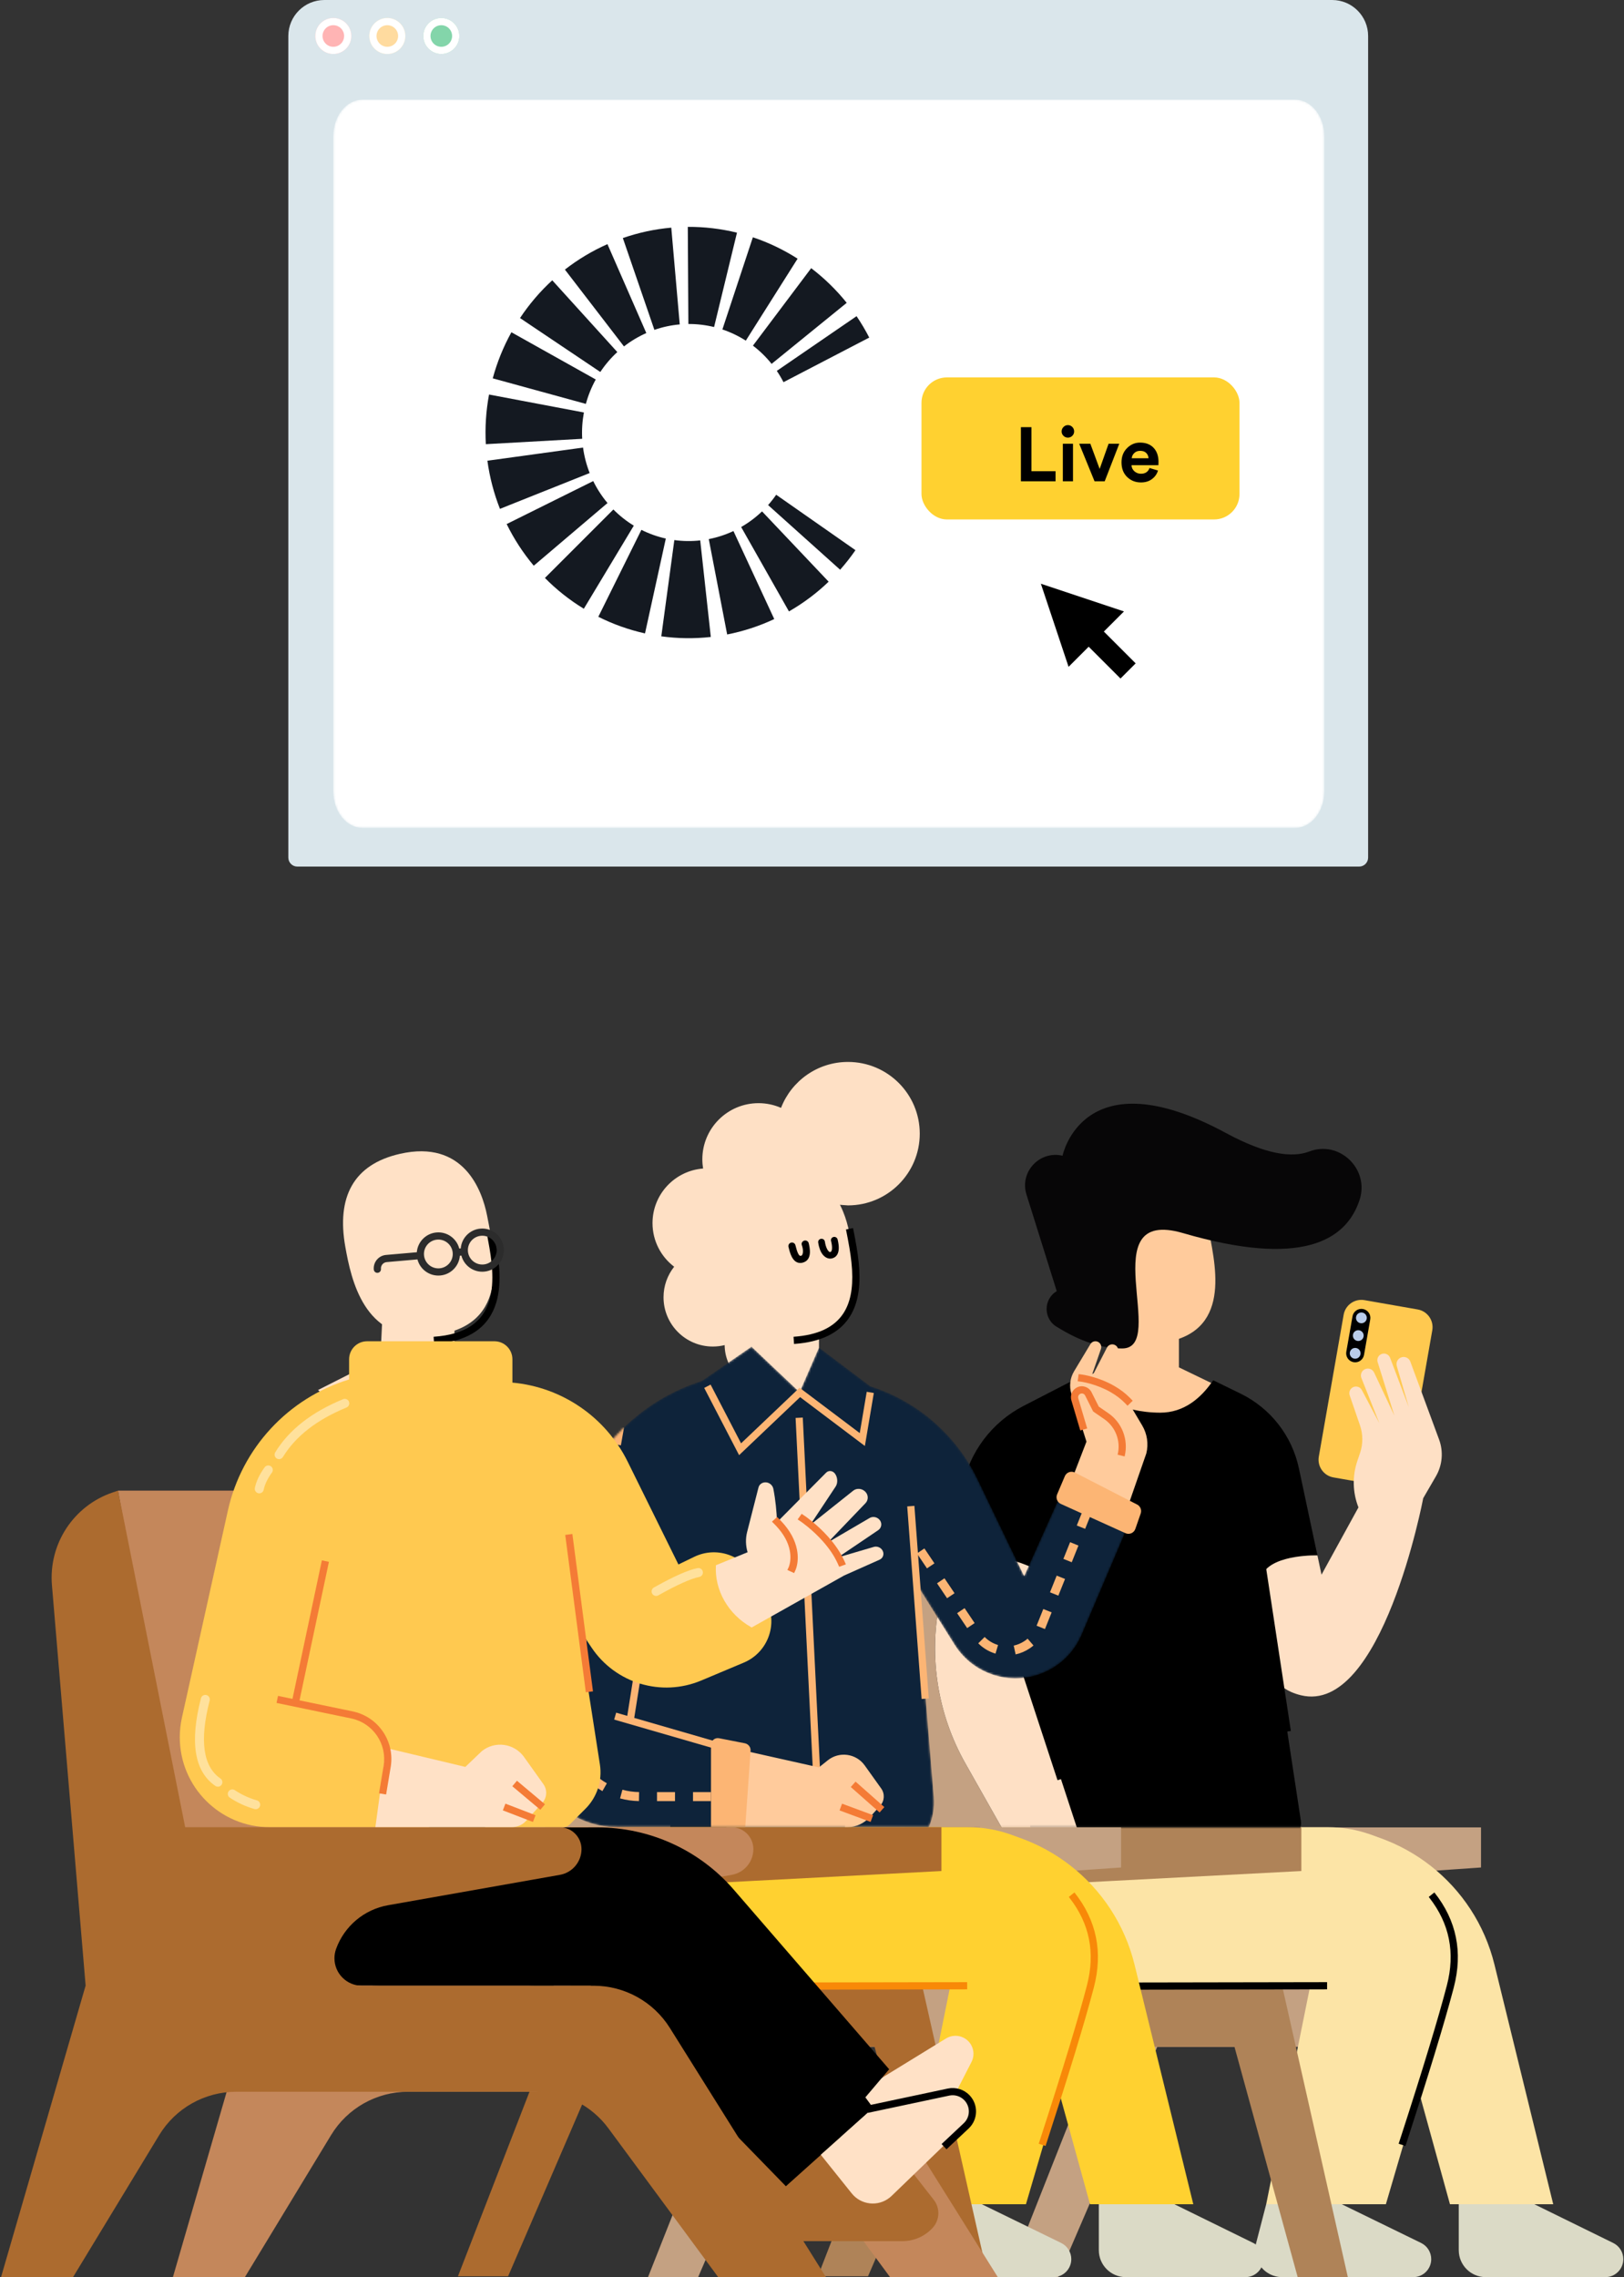
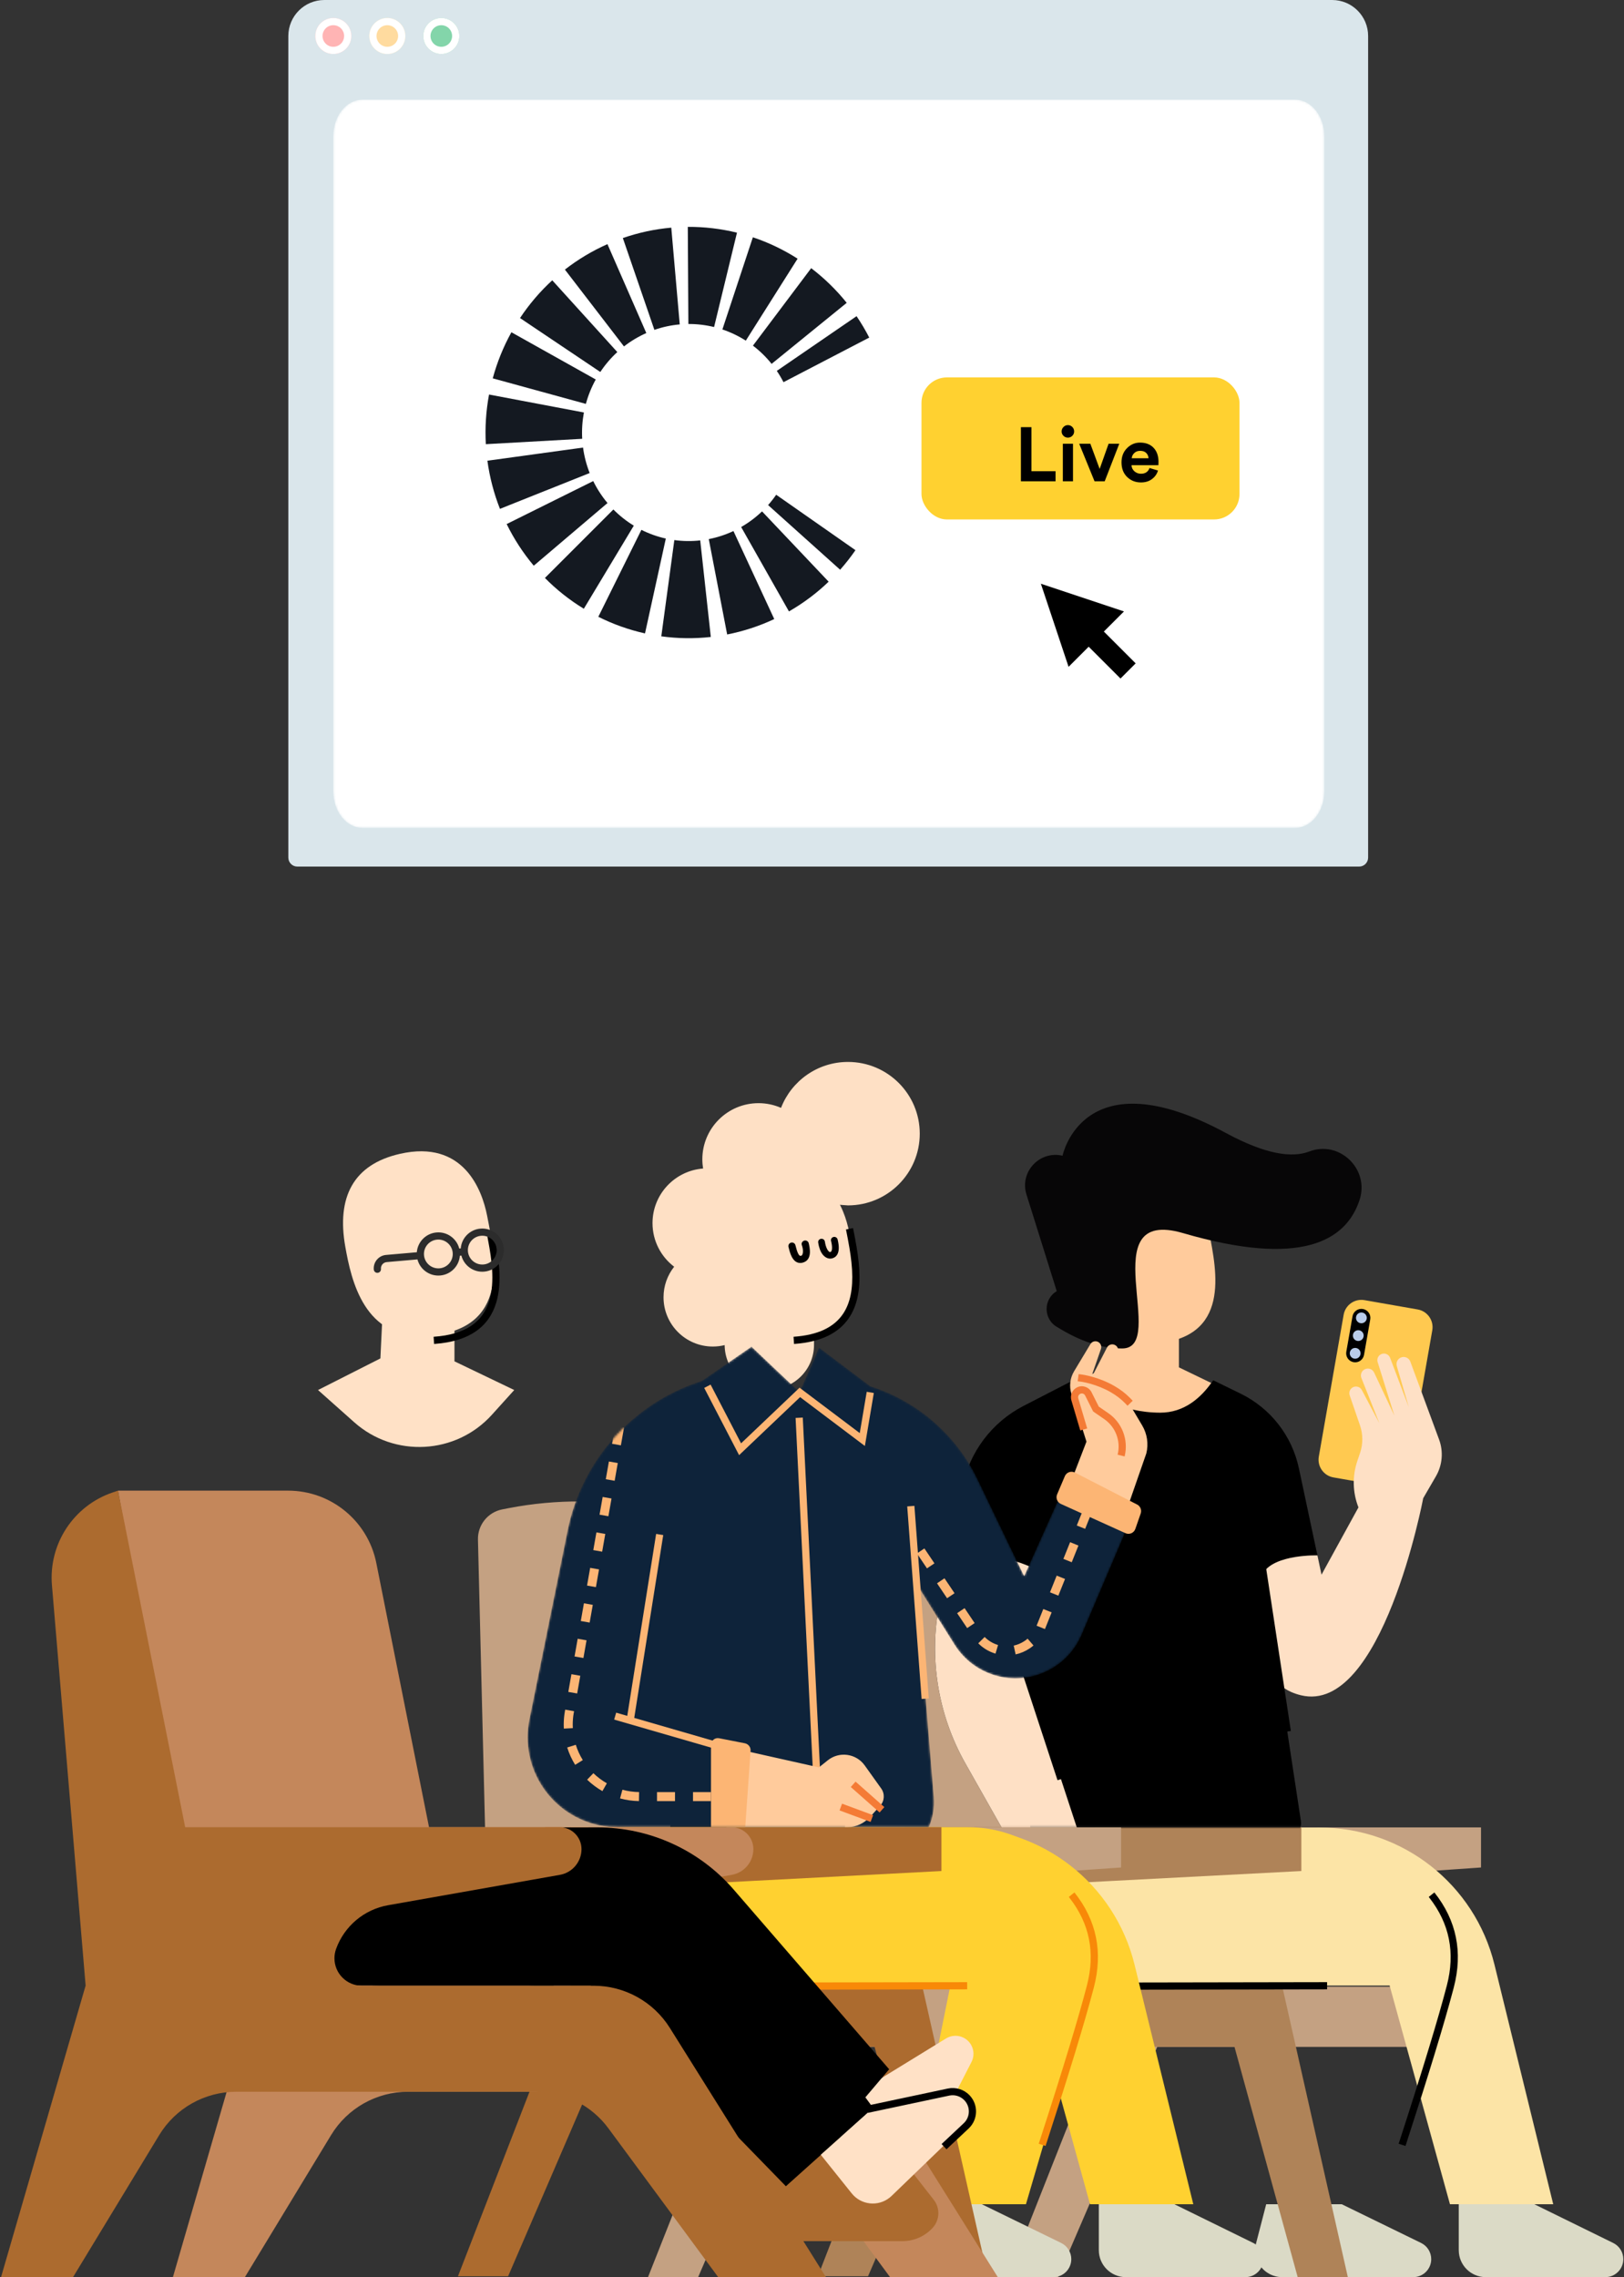
<svg xmlns="http://www.w3.org/2000/svg" width="766" height="1074" viewBox="0 0 766 1074" fill="none">
  <rect x="0" y="0" width="766" height="1074" fill="#333333" stroke="none" />
  <path fill-rule="evenodd" clip-rule="evenodd" d="M694.521 937.038H564.532C561.169 937.038 558.88 933.626 560.157 930.515L577.138 889.151L698.557 880.789V861.879H516.649V880.789L547.757 887.381L528.503 937.038H516.651L484.828 906.17L489.331 723.404C489.488 716.999 484.372 711.759 477.963 711.759C455.484 707.103 432.304 706.945 409.763 711.295L406.703 711.886C399.899 713.198 395.04 719.233 395.209 726.158L398.983 879.125C399.407 896.459 406.619 912.935 419.066 925.009L460.711 965.403H481.475H518.358L475.421 1074H499.067L545.834 965.403H545.894H671.966L701.762 1073.58H725.408L694.521 937.038Z" fill="#C4A182" />
  <path fill-rule="evenodd" clip-rule="evenodd" d="M700.791 1074H757.186C761.874 1074 765.674 1070.2 765.674 1065.51C765.674 1062.27 763.833 1059.32 760.927 1057.89L723.71 1039.62H688.058V1061.27C688.058 1068.3 693.759 1074 700.791 1074Z" fill="#DBDAC6" />
  <path fill-rule="evenodd" clip-rule="evenodd" d="M604.773 1074H666.584C671.273 1074 675.073 1070.2 675.073 1065.51C675.073 1062.27 673.223 1059.31 670.307 1057.88L632.883 1039.62H597.231L592.448 1058.07C590.683 1064.88 594.77 1071.83 601.578 1073.59C602.621 1073.86 603.695 1074 604.773 1074Z" fill="#DBDAC6" />
  <path fill-rule="evenodd" clip-rule="evenodd" d="M622.256 861.952L499.613 862.255V889.26C499.613 915.335 520.787 936.472 546.907 936.472H655.449L683.911 1039.62H732.623L704.907 926.617C695.577 888.574 661.426 861.856 622.256 861.952Z" fill="#FCE4A6" />
-   <path fill-rule="evenodd" clip-rule="evenodd" d="M626.514 861.787H462.264V889.318C462.264 915.382 483.427 936.511 509.533 936.511H618.017L597.232 1039.62H653.68L683.528 937.943C692.771 906.456 674.739 873.436 643.251 864.193C637.815 862.597 632.179 861.787 626.514 861.787Z" fill="#FCE4A6" />
  <path d="M676.556 892.563C687.005 905.718 690.068 920.699 685.719 937.34L685.33 938.819C681.124 954.677 673.878 978.442 663.588 1010.12L662.934 1012.13L659.705 1011.08L661.003 1007.09C671.253 975.467 678.398 951.927 682.434 936.482C686.474 921.023 683.733 907.265 674.189 895.045L673.897 894.675L676.556 892.563Z" fill="black" />
  <path fill-rule="evenodd" clip-rule="evenodd" d="M604.831 936.979H474.786C471.421 936.979 469.132 933.566 470.409 930.454L487.398 889.072L613.818 882.459V861.788H426.883V880.706L458.004 887.301L385.779 1073.58H409.435L456.081 965.357H582.266L612.086 1074H635.742L604.831 936.979Z" fill="#AF8358" />
  <path d="M625.95 934.871L625.956 938.266L475.05 938.527L475.044 935.131L625.95 934.871Z" fill="black" />
  <path fill-rule="evenodd" clip-rule="evenodd" d="M570.277 581.03C573.933 599.814 580.637 631.206 544.178 633.72C516.738 635.612 511.125 609.397 508.526 594.673C504.706 573.027 511.922 558.597 532.294 553.928C560.034 547.571 568.09 569.79 570.277 581.03Z" fill="#FFCB9C" />
  <path fill-rule="evenodd" clip-rule="evenodd" d="M556.062 644.906V625.807H524.654L523.805 643.632L496.642 657.488L512.431 671.63C529.882 687.263 556.7 685.798 572.344 668.356L582.093 657.488L556.062 644.906Z" fill="#FFCB9C" />
  <path fill-rule="evenodd" clip-rule="evenodd" d="M498.828 626.01C492.117 622.408 491.9 612.867 498.441 608.964L484.161 563.392C480.833 552.77 490.319 542.557 501.165 545.086C501.165 545.086 510.788 497.911 578.256 534.385C597.184 544.618 609.546 546.166 617.538 543.098C631.765 537.634 646.012 551.376 641.302 565.863C634.915 585.513 613.342 597.726 558.016 581.588C514.753 568.969 551.355 635.993 529.304 635.993C519.696 635.993 509.538 632.665 498.828 626.01Z" fill="#070607" />
  <mask id="mask0_313:7786" style="mask-type:alpha" maskUnits="userSpaceOnUse" x="258" y="467" width="508" height="395">
    <path d="M766 467.921H258.54V861.787H766V467.921Z" fill="white" />
  </mask>
  <g mask="url(#mask0_313:7786)">
    <path fill-rule="evenodd" clip-rule="evenodd" d="M595.82 741.877L613.581 858.746C613.985 861.407 612.98 864.089 610.918 865.818C605.227 870.587 590.946 878.176 560.089 873.841C516.618 867.733 475.421 867.218 475.421 867.218L455.329 831.676C442.341 808.7 438.018 781.83 443.144 755.94L453.939 701.415C457.207 684.912 467.825 670.801 482.778 663.091L506.889 650.659C514.955 657.655 528.669 666.278 547.27 666.278C558.324 666.278 566.403 659.607 572.235 650.98L585.211 657.326C599.274 664.206 609.393 677.17 612.649 692.483L621.394 733.602C621.394 733.602 601.355 732.978 595.82 741.877Z" fill="black" />
    <path fill-rule="evenodd" clip-rule="evenodd" d="M482.694 785.097L490.095 741.065C476.269 733.123 457.884 732.594 447.661 733.127L443.144 755.939C438.018 781.83 442.341 808.7 455.33 831.676L494.136 900.325L514.96 883.392L482.694 785.097Z" fill="#FEE0C5" />
    <path fill-rule="evenodd" clip-rule="evenodd" d="M654.03 701.208L628.947 696.815C624.329 696.006 621.241 691.606 622.05 686.989L633.766 620.099C634.575 615.482 638.975 612.393 643.592 613.202L668.676 617.596C673.294 618.405 676.382 622.804 675.573 627.422L663.856 694.312C663.047 698.93 658.648 702.017 654.03 701.208Z" fill="#FFC950" />
    <path fill-rule="evenodd" clip-rule="evenodd" d="M638.466 642.467C636.158 642.062 634.613 639.863 635.018 637.554L637.947 620.831C638.352 618.522 640.551 616.979 642.86 617.383H642.86C645.169 617.788 646.713 619.987 646.309 622.296L643.38 639.018C642.975 641.327 640.775 642.871 638.466 642.467Z" fill="black" />
    <path fill-rule="evenodd" clip-rule="evenodd" d="M641.689 624.072C640.303 623.829 639.377 622.51 639.619 621.124C639.862 619.739 641.182 618.812 642.567 619.055C643.952 619.298 644.879 620.618 644.636 622.003C644.394 623.388 643.074 624.315 641.689 624.072Z" fill="#B9CCEA" />
    <path fill-rule="evenodd" clip-rule="evenodd" d="M640.224 632.433C638.839 632.191 637.912 630.871 638.155 629.486C638.398 628.1 639.717 627.174 641.103 627.417C642.488 627.659 643.414 628.979 643.172 630.364C642.929 631.75 641.609 632.676 640.224 632.433Z" fill="#B9CCEA" />
    <path fill-rule="evenodd" clip-rule="evenodd" d="M638.759 640.795C637.374 640.552 636.448 639.232 636.69 637.847C636.933 636.462 638.253 635.535 639.638 635.778C641.023 636.021 641.95 637.34 641.707 638.726C641.464 640.111 640.145 641.037 638.759 640.795Z" fill="#B9CCEA" />
    <path fill-rule="evenodd" clip-rule="evenodd" d="M678.781 678.943L665.219 642.202C664.577 640.462 662.648 639.571 660.907 640.208C659.244 640.816 658.337 642.61 658.834 644.31L664.518 663.76L655.668 640.4C655.048 638.765 653.2 637.964 651.583 638.63C650.096 639.242 649.322 640.889 649.802 642.425L657.668 667.63L648.136 647.35C647.334 645.646 645.26 644.97 643.608 645.875C642.162 646.668 641.533 648.414 642.142 649.947L650.596 671.23L642.359 655.622C641.495 653.984 639.409 653.446 637.861 654.462C636.661 655.249 636.148 656.748 636.613 658.105L641.487 672.319C642.923 676.508 642.932 681.056 641.512 685.251L640.212 689.091C637.802 696.213 637.991 703.959 640.747 710.955L623.326 742.685L621.394 733.602C621.394 733.602 601.355 732.979 595.82 741.877L603.829 794.577C603.829 794.577 606.522 797.824 613.596 799.557C651.901 808.946 671.297 706.603 671.297 706.603L677.281 696.298C680.342 691.025 680.892 684.662 678.781 678.943Z" fill="#FEE0C5" />
    <path d="M595.081 725.715L608.862 816.397L605.505 816.907L591.724 726.225L595.081 725.715Z" fill="black" />
    <path d="M482.035 777.646L502.032 838.564L498.806 839.623L478.809 778.705L482.035 777.646Z" fill="black" />
    <path d="M530.794 856.002C540.391 856.902 549.792 857.973 558.891 859.228L560.326 859.427C575.544 861.565 586.897 860.918 594.919 858.159L595.161 858.074L596.289 861.277C587.777 864.275 575.966 865.005 560.328 862.856L559.853 862.79C550.837 861.523 541.512 860.439 531.983 859.525L530.477 859.383L530.794 856.002Z" fill="black" />
  </g>
  <path fill-rule="evenodd" clip-rule="evenodd" d="M524.751 937.038H394.762C391.399 937.038 389.11 933.626 390.387 930.515L407.368 889.151L528.787 880.789V861.879H346.879V880.789L377.987 887.381L358.733 937.038H346.881L315.058 906.17L319.561 723.404C319.718 716.999 314.602 711.759 308.193 711.759C285.714 707.103 262.534 706.945 239.993 711.295L236.933 711.886C230.129 713.198 225.27 719.233 225.439 726.158L229.213 879.125C229.637 896.459 236.849 912.935 249.296 925.009L290.941 965.403H311.705H348.588L305.651 1074H329.297L376.064 965.403H376.124H502.196L531.992 1073.58H555.637L524.751 937.038Z" fill="#C4A182" />
  <path fill-rule="evenodd" clip-rule="evenodd" d="M531.021 1074H587.416C592.104 1074 595.904 1070.2 595.904 1065.51C595.904 1062.27 594.063 1059.32 591.157 1057.89L553.94 1039.62H518.288V1061.27C518.288 1068.3 523.989 1074 531.021 1074Z" fill="#DBDAC6" />
  <path fill-rule="evenodd" clip-rule="evenodd" d="M435.003 1074H496.814C501.503 1074 505.303 1070.2 505.303 1065.51C505.303 1062.27 503.453 1059.31 500.537 1057.88L463.113 1039.62H427.461L422.678 1058.07C420.913 1064.88 425 1071.83 431.808 1073.59C432.851 1073.86 433.925 1074 435.003 1074Z" fill="#DBDAC6" />
  <path fill-rule="evenodd" clip-rule="evenodd" d="M452.486 861.952L329.843 862.255V889.26C329.843 915.335 351.017 936.472 377.137 936.472H485.679L514.141 1039.62H562.853L535.137 926.617C525.807 888.574 491.656 861.856 452.486 861.952Z" fill="#FFD130" />
  <path fill-rule="evenodd" clip-rule="evenodd" d="M456.744 861.787H292.494V889.318C292.494 915.382 313.657 936.511 339.763 936.511H448.247L427.462 1039.62H483.91L513.758 937.943C523.001 906.456 504.969 873.436 473.481 864.193C468.045 862.597 462.409 861.787 456.744 861.787Z" fill="#FFD130" />
  <path d="M506.786 892.563C517.235 905.718 520.298 920.699 515.949 937.34L515.56 938.819C511.354 954.677 504.108 978.442 493.818 1010.12L493.164 1012.13L489.935 1011.08L491.232 1007.09C501.483 975.467 508.628 951.927 512.664 936.482C516.704 921.023 513.963 907.265 504.419 895.045L504.127 894.675L506.786 892.563Z" fill="#F88908" />
  <path fill-rule="evenodd" clip-rule="evenodd" d="M435.061 936.979H305.016C301.651 936.979 299.362 933.566 300.639 930.454L317.628 889.072L444.048 882.459V861.788H257.113V880.706L288.234 887.301L216.009 1073.58H239.664L286.311 965.357H412.496L442.316 1074H465.971L435.061 936.979Z" fill="#AC6B2F" />
  <path d="M456.18 934.871L456.186 938.266L305.28 938.527L305.274 935.131L456.18 934.871Z" fill="#F88908" />
  <path fill-rule="evenodd" clip-rule="evenodd" d="M400.507 581.03C404.163 599.814 410.867 631.206 374.408 633.72C346.968 635.612 341.355 609.397 338.756 594.673C334.936 573.027 342.152 558.597 362.524 553.928C390.264 547.571 398.32 569.79 400.507 581.03Z" fill="#FEE0C5" />
-   <path fill-rule="evenodd" clip-rule="evenodd" d="M386.292 644.906V625.807H354.884L354.035 643.632L326.872 657.488L342.661 671.63C360.112 687.263 386.93 685.798 402.574 668.356L412.323 657.488L386.292 644.906Z" fill="#FEE0C5" />
  <path fill-rule="evenodd" clip-rule="evenodd" d="M399.977 568.513C418.672 568.513 433.827 553.367 433.827 534.684C433.827 516.001 418.672 500.855 399.977 500.855C385.575 500.855 373.282 509.848 368.392 522.517C365.141 521.094 361.552 520.3 357.776 520.3C343.139 520.3 331.274 532.157 331.274 546.784C331.274 548.265 331.401 549.715 331.635 551.13C318.288 552.146 307.773 563.282 307.773 576.88C307.773 585.273 311.781 592.728 317.985 597.447C314.849 601.407 312.971 606.409 312.971 611.851C312.971 624.685 323.381 635.088 336.223 635.088C338.147 635.088 340.014 634.851 341.801 634.41C341.87 645.985 351.277 655.346 362.875 655.346C374.515 655.346 383.952 645.916 383.952 634.283V567.37L399.977 568.513Z" fill="#FEE0C5" />
  <path d="M399.028 579.871L402.359 579.217L403.077 582.888L403.276 583.933C404.376 589.758 405.01 594.162 405.272 598.567L405.29 598.882C405.809 608.261 404.376 615.873 400.311 621.778C395.479 628.796 387.155 632.931 374.896 633.84L374.524 633.867L374.292 630.479C385.787 629.693 393.27 626.018 397.514 619.853C401.082 614.672 402.381 607.767 401.899 599.069L401.864 598.464C401.601 594.328 400.989 590.116 399.938 584.554L399.582 582.697L399.028 579.871Z" fill="black" />
  <path fill-rule="evenodd" clip-rule="evenodd" d="M379.415 585.113C378.511 585.331 377.878 586.283 378.171 587.136C379.155 590.005 378.632 591.321 378.417 591.791C378.283 592.085 378.127 592.194 377.691 592.299C377.657 592.307 377.621 592.314 377.585 592.317C376.812 592.392 376.004 590.7 375.184 587.305C374.966 586.406 374.058 585.854 373.152 586.072C372.248 586.29 371.691 587.196 371.908 588.095C372.513 590.6 373.59 595.056 376.791 595.614C377.13 595.673 377.491 595.689 377.878 595.654C378.073 595.636 378.274 595.603 378.473 595.556C383.385 594.37 381.926 588.331 381.446 586.346C381.229 585.447 380.319 584.894 379.415 585.113ZM393.149 583.406C392.297 583.604 391.775 584.438 391.984 585.267C392.83 588.641 392.434 590.332 391.665 590.51C391.631 590.518 391.595 590.524 391.561 590.527C390.725 590.597 389.488 588.501 389.071 585.592C388.95 584.745 388.147 584.151 387.279 584.265C386.41 584.378 385.804 585.156 385.925 586.001C386.658 591.113 388.91 593.21 390.933 593.563C391.248 593.618 391.557 593.63 391.855 593.605C392.047 593.589 392.235 593.559 392.418 593.517C394.149 593.115 396.792 591.416 395.069 584.551C394.861 583.721 394 583.208 393.149 583.406Z" fill="black" />
  <mask id="mask1_313:7786" style="mask-type:alpha" maskUnits="userSpaceOnUse" x="88" y="467" width="595" height="395">
    <path d="M682.965 467.921H88.77V861.787H682.965V467.921Z" fill="white" />
  </mask>
  <g mask="url(#mask1_313:7786)">
    <mask id="mask2_313:7786" style="mask-type:alpha" maskUnits="userSpaceOnUse" x="248" y="635" width="286" height="227">
      <path fill-rule="evenodd" clip-rule="evenodd" d="M386.292 635.568L410.484 653.819C432.695 660.861 451.014 676.758 461.115 697.755L483.061 743.372L501.311 702.628L533.143 717.058L510.235 770.912C502.895 788.168 482.955 796.207 465.699 788.866C459.306 786.147 453.901 781.532 450.213 775.643L432.13 746.768L440.434 847.609C440.834 852.458 440.022 857.33 438.072 861.787H291.324C267.884 861.787 248.882 842.785 248.882 819.344C248.882 816.52 249.164 813.702 249.723 810.933L267.745 721.804C274.388 688.951 298.13 662.179 329.954 651.657L331.117 651.272L354.46 635.144L377.149 656.636L386.292 635.568Z" fill="white" />
    </mask>
    <g mask="url(#mask2_313:7786)">
      <path fill-rule="evenodd" clip-rule="evenodd" d="M386.292 635.568L410.484 653.819C432.695 660.861 451.014 676.758 461.115 697.755L483.061 743.372L501.311 702.628L533.143 717.058L510.235 770.912C502.895 788.168 482.955 796.207 465.699 788.866C459.306 786.147 453.901 781.532 450.213 775.643L432.13 746.768L440.434 847.609C440.834 852.458 440.022 857.33 438.072 861.787H291.324C267.884 861.787 248.882 842.785 248.882 819.344C248.882 816.52 249.164 813.702 249.723 810.933L267.745 721.804C274.388 688.951 298.13 662.179 329.954 651.657L331.117 651.272L354.46 635.144L377.149 656.636L386.292 635.568Z" fill="#0E233A" />
      <path d="M432.491 732.674L437.231 739.716L440.752 737.346L436.012 730.304L432.491 732.674ZM441.971 746.758L446.711 753.799L450.232 751.43L445.492 744.388L441.971 746.758ZM451.451 760.841L456.19 767.883L459.711 765.513L454.972 758.472L451.451 760.841ZM461.419 775.055C463.685 777.349 466.483 779.013 469.551 779.924L470.758 775.855C468.372 775.147 466.198 773.854 464.439 772.073L461.419 775.055ZM479.044 780.286C481.39 779.778 483.628 778.828 485.659 777.461C486.29 777.037 486.895 776.575 487.469 776.079L484.697 772.865C484.25 773.251 483.78 773.61 483.289 773.94C481.707 775.006 479.967 775.744 478.146 776.138L479.044 780.286ZM492.876 768.34L496.036 760.461L492.097 758.882L488.937 766.76L492.876 768.34ZM499.195 752.583L502.355 744.704L498.415 743.124L495.256 751.003L499.195 752.583ZM505.514 736.825L508.674 728.947L504.734 727.367L501.575 735.246L505.514 736.825ZM511.833 721.068L514.316 714.877L510.377 713.297L507.894 719.489L511.833 721.068Z" fill="#FCB574" />
      <path d="M335.361 845.234H326.872V849.479H335.361V845.234ZM318.384 845.234H309.895V849.479H318.384V845.234ZM301.442 845.23C298.758 845.186 296.122 844.81 293.577 844.116L292.461 848.211C295.346 848.998 298.334 849.424 301.373 849.474L301.442 845.23ZM286.239 841.082C283.931 839.767 281.794 838.166 279.88 836.321L276.935 839.376C279.102 841.466 281.522 843.279 284.138 844.769L286.239 841.082ZM274.889 830.138C273.491 827.881 272.38 825.458 271.586 822.918L267.535 824.185C268.436 827.066 269.696 829.815 271.28 832.373L274.889 830.138ZM270.182 815.063C270.154 814.514 270.14 813.963 270.14 813.411C270.14 811.552 270.301 809.703 270.623 807.878L270.764 807.078L266.584 806.341L266.443 807.142C266.078 809.21 265.895 811.305 265.895 813.411C265.896 814.037 265.912 814.66 265.943 815.281L270.182 815.063ZM272.237 798.718L273.71 790.359L269.53 789.622L268.057 797.982L272.237 798.718ZM275.183 781.999L276.656 773.639L272.476 772.903L271.003 781.262L275.183 781.999ZM278.129 765.279L279.603 756.92L275.423 756.183L273.95 764.543L278.129 765.279ZM281.076 748.56L282.549 740.2L278.369 739.464L276.896 747.824L281.076 748.56ZM284.022 731.841L285.495 723.481L281.315 722.744L279.842 731.104L284.022 731.841ZM286.968 715.121L288.441 706.762L284.262 706.025L282.788 714.385L286.968 715.121ZM289.915 698.402L291.388 690.042L287.208 689.306L285.735 697.665L289.915 698.402ZM292.861 681.683L294.334 673.323L290.154 672.586L288.681 680.946L292.861 681.683ZM295.807 664.963L297.28 656.603L293.101 655.867L291.627 664.227L295.807 664.963ZM298.754 648.244L298.828 647.821L294.648 647.084L294.574 647.507L298.754 648.244Z" fill="#FCB574" />
    </g>
    <path fill-rule="evenodd" clip-rule="evenodd" d="M514.327 633.93C515.103 632.639 516.776 632.214 518.076 632.976C519.204 633.638 519.709 635.001 519.282 636.236L514.136 651.118L522.128 635.581C522.895 634.09 524.792 633.598 526.189 634.528C527.289 635.26 527.73 636.657 527.247 637.886L521.361 652.884L528.057 640.224C528.813 638.796 530.714 638.46 531.915 639.543C532.712 640.26 532.955 641.408 532.519 642.387L526.56 655.768L532.867 647.16C533.815 645.866 535.718 645.779 536.781 646.981C537.462 647.752 537.604 648.858 537.138 649.775L531.715 660.456L538.756 672.338C541.102 676.297 541.799 681.016 540.696 685.482L530.008 716.209L503.433 703.323L512.454 679.939L505.36 657.431C504.231 653.851 504.692 649.96 506.627 646.742L514.327 633.93Z" fill="#FFCB9C" />
    <path d="M514.807 656.544L514.867 656.661L518.261 663.417L522.783 666.534C529.25 670.991 532.313 679.004 530.51 686.676L530.454 686.908L527.159 686.091C528.723 679.783 526.273 673.164 521.02 669.443L520.857 669.329L515.618 665.719L511.833 658.186C511.4 657.324 510.376 656.974 509.523 657.389C508.772 657.754 508.379 658.608 508.578 659.428L508.601 659.515L512.799 673.719L509.543 674.681L505.345 660.478C504.626 658.046 505.763 655.443 508.037 654.336C510.525 653.124 513.507 654.111 514.807 656.544ZM508.767 648.091L510.449 648.316C510.71 648.351 511.169 648.426 511.8 648.55C512.835 648.754 513.985 649.025 515.221 649.372C518.751 650.364 522.282 651.772 525.591 653.675C528.285 655.224 530.716 657.041 532.816 659.15L533.088 659.427L534.27 660.645L531.834 663.01L530.651 661.792C528.722 659.804 526.448 658.085 523.898 656.618C520.854 654.867 517.579 653.562 514.303 652.641C513.156 652.319 512.094 652.069 511.144 651.882L510.828 651.821C510.727 651.802 510.63 651.785 510.539 651.769L509.999 651.681L508.316 651.456L508.767 648.091Z" fill="#F47B36" />
    <path d="M378.65 668.591L387.794 855.043L384.402 855.209L375.259 668.757L378.65 668.591ZM335.17 653.037L349.545 680.742L377.133 654.497L405.522 675.909L408.81 656.437L412.158 657.002L407.94 681.986L377.388 658.941L348.612 686.316L332.156 654.601L335.17 653.037Z" fill="#FCB574" />
    <path fill-rule="evenodd" clip-rule="evenodd" d="M343.536 824.013L386.263 833.578L390.443 830.236C395.871 825.896 403.829 827.001 407.87 832.656L415.64 843.527C417.417 846.013 417.22 849.402 415.167 851.666L410.473 856.843C407.726 859.872 403.827 861.787 399.738 861.787H342.576L343.536 824.013Z" fill="#FFCB9C" />
    <path d="M309.478 723.468L312.832 724L299.15 810.236L339.014 821.776L338.07 825.037L289.686 811.031L290.63 807.77L295.863 809.284L309.478 723.468Z" fill="#FCB574" />
    <path d="M401.297 842.835L403.547 840.292L417.125 852.303L414.875 854.846L401.297 842.835Z" fill="#F47B36" />
    <path d="M395.994 853.876L397.173 850.692L411.817 856.116L410.638 859.3L395.994 853.876Z" fill="#F47B36" />
    <path d="M431.3 710.233L438.09 801.06L434.704 801.314L427.914 710.487L431.3 710.233Z" fill="#FCB574" />
    <path fill-rule="evenodd" clip-rule="evenodd" d="M335.361 861.787H351.513L354.026 825.714C354.152 824.039 352.992 822.534 351.324 822.207L339.204 819.834C337.122 819.426 335.361 820.998 335.361 823.094V861.787Z" fill="#FCB574" />
    <path fill-rule="evenodd" clip-rule="evenodd" d="M500.368 709.312L530.857 723.119C532.693 723.951 534.844 723.021 535.509 721.108L538.042 713.835C538.611 712.201 537.893 710.396 536.361 709.609L506.977 694.518C505.205 693.608 503.039 694.398 502.256 696.239L498.618 704.797C497.881 706.53 498.659 708.539 500.368 709.312Z" fill="#FCB574" />
  </g>
  <path fill-rule="evenodd" clip-rule="evenodd" d="M361.057 936.554H251.772C244.617 936.554 238.817 930.754 238.817 923.599C238.817 922.091 239.08 920.596 239.594 919.179C243.496 908.428 252.839 900.577 264.102 898.587L345.165 884.258C351.052 883.217 355.343 878.101 355.343 872.123C355.343 866.415 350.715 861.787 345.007 861.787H202.362L177.496 737.188C173.536 717.341 156.113 703.052 135.875 703.052H55.665L98.107 936.486H121.451L81.555 1074H115.509L156.168 1006.99C163.863 994.312 177.62 986.568 192.453 986.568H333.88C347.356 986.568 360.031 992.967 368.032 1003.81L419.822 1074H470.64L397.026 956.467C389.266 944.078 375.676 936.554 361.057 936.554Z" fill="#C4875B" />
  <path fill-rule="evenodd" clip-rule="evenodd" d="M439.982 1050.66C436.335 1054.71 431.139 1057.02 425.687 1057.02H357.431L331.966 1007.36H416.851L440.437 1037.54C443.487 1041.44 443.295 1046.97 439.982 1050.66Z" fill="#AC6B2F" />
  <path fill-rule="evenodd" clip-rule="evenodd" d="M434.249 1019.3L458.226 972.525C460.365 968.354 458.716 963.238 454.545 961.099C451.907 959.747 448.756 959.869 446.231 961.419L412.182 982.324L393.083 1004.39L414.556 1023.09C419.86 1027.71 427.903 1027.15 432.52 1021.85C433.198 1021.07 433.778 1020.22 434.249 1019.3Z" fill="#FFE1C6" />
  <path fill-rule="evenodd" clip-rule="evenodd" d="M281.678 861.883L131.212 862.254V889.259C131.212 915.334 152.386 936.471 178.506 936.471H287.048L383.418 1018.4L419.397 975.957L346.078 891.224C329.906 872.535 306.393 861.822 281.678 861.883Z" fill="black" />
  <path fill-rule="evenodd" clip-rule="evenodd" d="M269.246 861.892L122.724 862.254V889.259C122.724 915.334 143.898 936.471 170.018 936.471H278.56L370.685 1031.13L410.909 995.056L337.648 896.227C321.593 874.569 296.205 861.826 269.246 861.892Z" fill="black" />
  <path fill-rule="evenodd" clip-rule="evenodd" d="M420.523 1035.71L454.909 1002.54C458.283 999.281 458.38 993.908 455.125 990.534C453.135 988.471 450.24 987.552 447.425 988.089L410.909 995.056L387.141 1016.28L401.745 1034.51C406.142 1040 414.155 1040.88 419.643 1036.48C419.948 1036.24 420.242 1035.98 420.523 1035.71Z" fill="#FFE1C6" />
  <path fill-rule="evenodd" clip-rule="evenodd" d="M279.992 936.554H170.707C163.552 936.554 157.752 930.754 157.752 923.599C157.752 922.091 158.015 920.596 158.529 919.179C162.431 908.428 171.774 900.577 183.036 898.587L264.1 884.258C269.987 883.217 274.278 878.101 274.278 872.123C274.278 866.415 269.65 861.787 263.942 861.787H87.343L55.665 703.052L53.22 703.877C34.715 710.122 22.861 728.188 24.499 747.649L40.386 936.486L0.49 1074H34.444L75.103 1006.99C82.798 994.312 96.555 986.568 111.388 986.568H252.815C266.291 986.568 278.966 992.967 286.967 1003.81L338.756 1074H389.575L315.961 956.467C308.201 944.078 294.611 936.554 279.992 936.554Z" fill="#AC6B2F" />
  <path d="M304.075 867.819C319.335 873.001 334.443 886.881 349.478 909.397L349.909 910.045L410.778 992.744L447.048 985.05C450.759 984.263 454.61 985.438 457.249 988.152L457.382 988.291C461.512 992.69 461.338 999.578 457.024 1003.76L456.892 1003.89L446.449 1013.7L444.125 1011.22L454.567 1001.41C457.643 998.526 457.795 993.691 454.907 990.616C453.116 988.708 450.476 987.853 447.912 988.34L447.752 988.372L409.341 996.52L347.151 912.026L347.103 911.958C332.443 889.83 317.857 876.259 303.42 871.185L302.983 871.034L304.075 867.819Z" fill="black" />
  <path fill-rule="evenodd" clip-rule="evenodd" d="M229.755 573.358C233.714 593.564 240.976 627.329 201.487 630.034C171.766 632.069 165.686 603.871 162.872 588.034C158.734 564.751 166.549 549.229 188.615 544.207C218.66 537.369 227.386 561.268 229.755 573.358Z" fill="#FFE1C6" />
  <path fill-rule="evenodd" clip-rule="evenodd" d="M214.358 642.066V621.522H180.34L179.421 640.696L150 655.599L167.101 670.812C186.003 687.627 215.049 686.05 231.994 667.29L242.553 655.599L214.358 642.066Z" fill="#FFE1C6" />
  <path d="M229.893 583.263L233.227 582.616L233.463 583.844C234.556 589.597 235.178 593.813 235.468 598.145C235.876 604.225 235.485 609.548 234.103 614.225C230.698 625.741 221.465 632.602 205.247 633.831L204.753 633.867L204.522 630.479C219.685 629.445 227.827 623.474 230.847 613.263C232.101 609.019 232.464 604.083 232.081 598.372C231.801 594.196 231.194 590.089 230.12 584.441L229.893 583.263Z" fill="black" />
  <path fill-rule="evenodd" clip-rule="evenodd" d="M226.59 579.469C232.194 578.978 237.135 583.124 237.625 588.728C238.115 594.332 233.97 599.273 228.365 599.763C223.338 600.203 218.844 596.912 217.619 592.183L216.915 592.245C216.53 597.114 212.676 601.136 207.648 601.576C202.62 602.016 198.126 598.724 196.901 593.996L182.385 595.265C180.784 595.405 179.592 596.79 179.677 598.382L179.684 598.484C179.766 599.418 179.075 600.241 178.141 600.323C177.207 600.405 176.383 599.714 176.302 598.78C175.999 595.321 178.521 592.267 181.956 591.896L182.089 591.883L196.605 590.613C196.99 585.743 200.844 581.721 205.872 581.281C210.9 580.841 215.394 584.133 216.619 588.862L217.323 588.8C217.708 583.931 221.562 579.908 226.59 579.469ZM206.168 584.664C202.432 584.99 199.668 588.284 199.995 592.02C200.322 595.757 203.616 598.52 207.352 598.193C211.088 597.867 213.852 594.573 213.525 590.837C213.198 587.1 209.904 584.337 206.168 584.664ZM226.886 582.851C223.15 583.178 220.386 586.472 220.713 590.208C221.04 593.944 224.333 596.708 228.07 596.381C231.806 596.054 234.57 592.76 234.243 589.024C233.916 585.288 230.622 582.524 226.886 582.851Z" fill="#2C2C2C" />
  <mask id="mask3_313:7786" style="mask-type:alpha" maskUnits="userSpaceOnUse" x="25" y="468" width="488" height="394">
-     <path d="M513 468H25V862H513V468Z" fill="white" />
+     <path d="M513 468H25H513V468Z" fill="white" />
  </mask>
  <g mask="url(#mask3_313:7786)">
    <path fill-rule="evenodd" clip-rule="evenodd" d="M272.97 767.989L282.963 832.227C284.152 839.869 281.622 847.618 276.154 853.086L268.696 860.544C267.9 861.34 266.821 861.787 265.695 861.787H127.237C103.796 861.787 84.794 842.785 84.794 819.345C84.794 816.251 85.132 813.167 85.803 810.147L107.493 712.434C114.021 683.03 135.861 659.411 164.664 650.606V641.086C164.664 636.398 168.465 632.598 173.153 632.598H233.199C237.887 632.598 241.688 636.398 241.688 641.086V652.099C265.076 654.222 285.676 668.357 296.071 689.415L319.995 737.876L327.47 734.259C337.781 729.269 350.191 733.362 355.51 743.507L361.403 754.748C366.844 765.128 362.841 777.954 352.46 783.396C351.928 783.675 351.384 783.931 350.83 784.164L330.752 792.604C311.993 800.489 290.278 793.951 278.991 777.02L272.97 767.989Z" fill="#FFC950" />
    <path fill-rule="evenodd" clip-rule="evenodd" d="M247.178 828.676C242.561 822.199 233.472 820.933 227.272 825.904L219.493 833.35L182.144 824.438L177.05 861.787H241.139C243.728 861.787 246.238 860.89 247.977 858.966L255.798 850.317C258.018 847.862 258.231 844.186 256.309 841.49L247.178 828.676Z" fill="#FFE1C6" />
    <path d="M151.819 735.929L155.141 736.634L141.278 801.963L166.338 807.168C178.265 809.646 186.149 821.009 184.342 833.012L184.285 833.376L182.12 846.363L178.771 845.804L180.936 832.818C182.642 822.583 176.045 812.822 165.955 810.559L165.648 810.493L130.443 803.181L131.133 799.857L137.953 801.273L151.819 735.929Z" fill="#F47B36" />
    <path d="M238.394 850.68L252.598 856.143L251.379 859.312L237.175 853.849L238.394 850.68ZM243.829 839.872L257.04 850.968L254.856 853.568L241.645 842.471L243.829 839.872Z" fill="#F47B36" />
    <path d="M269.973 723.495L279.696 797.716L276.329 798.157L266.606 723.936L269.973 723.495Z" fill="#F47B36" />
    <path fill-rule="evenodd" clip-rule="evenodd" d="M352.62 732.102C351.698 728.995 351.596 725.721 352.394 722.593L357.761 701.557C358.167 699.965 359.747 698.932 361.527 699.164C363.153 699.375 364.472 700.658 364.771 702.201C365.802 707.518 366.317 712.86 366.501 717.933L372.116 712.271L389.647 694.592C390.815 693.414 392.664 693.566 393.755 694.931C395.109 696.625 395.292 699.406 394.161 701.112L382.158 719.218L402.448 703.064C404.137 701.719 406.755 701.979 408.294 703.718C409.677 705.282 409.595 707.545 408.227 708.972L390.494 727.468L410.195 715.944C411.8 715.005 413.991 715.51 415.098 717.121C416.164 718.671 415.718 720.692 414.214 721.709L395.207 734.561L412.139 729.59C413.508 729.188 415.045 729.683 415.953 730.819C417.275 732.473 416.759 734.782 414.88 735.62L398.107 743.097L354.542 767.593L354.356 767.488C343.447 761.364 336.931 749.926 337.687 738.227L352.62 732.102Z" fill="#FFE1C6" />
-     <path d="M366.549 715.488L367.77 716.714C368.072 717.017 368.366 717.321 368.652 717.627C372.718 721.974 375.035 726.425 375.898 730.82C376.52 733.991 376.339 736.814 375.689 739.156L375.617 739.403C375.5 739.799 375.388 740.11 375.295 740.33L375.242 740.452L374.572 741.927L371.389 740.479L372.069 738.981C372.081 738.952 372.101 738.901 372.128 738.828C372.198 738.639 372.272 738.411 372.345 738.147C372.875 736.242 373.025 733.899 372.503 731.242C371.762 727.468 369.749 723.599 366.13 719.73C365.957 719.546 365.781 719.361 365.601 719.177L365.329 718.901L364.107 717.674L366.549 715.488ZM378.118 713.986L379.665 715.025C379.845 715.149 380.111 715.336 380.452 715.585L380.557 715.662C381.318 716.22 382.162 716.871 383.066 717.61C385.645 719.718 388.204 722.113 390.57 724.757C393.755 728.315 396.34 732.049 398.127 735.921L398.292 736.285L398.982 737.826L395.815 738.963L395.125 737.422C393.494 733.777 391.05 730.215 387.995 726.802C385.765 724.31 383.343 722.043 380.903 720.05C380.136 719.423 379.418 718.865 378.764 718.38L378.548 718.221C378.384 718.1 378.233 717.991 378.095 717.892L377.705 717.62L376.237 716.634L378.118 713.986Z" fill="#F47B36" />
    <path d="M127.792 691.574C128.74 692.263 128.949 693.591 128.26 694.539C126.166 697.419 124.881 700.115 124.381 702.619C124.151 703.769 123.033 704.514 121.883 704.284C120.734 704.054 119.989 702.936 120.219 701.787C120.85 698.632 122.395 695.387 124.828 692.042C125.517 691.094 126.844 690.885 127.792 691.574ZM164.582 661.075C165.028 662.159 164.512 663.399 163.428 663.845C149.389 669.626 139.419 677.411 133.448 687.182C132.837 688.182 131.53 688.497 130.53 687.886C129.53 687.275 129.215 685.969 129.826 684.969C136.305 674.367 146.99 666.024 161.812 659.921C162.896 659.474 164.136 659.991 164.582 661.075Z" fill="#FFE19C" />
    <path d="M329.003 739.594C330.152 739.364 331.27 740.109 331.5 741.259C331.73 742.408 330.984 743.526 329.835 743.756C325.869 744.549 319.383 747.447 310.511 752.437C309.49 753.012 308.196 752.65 307.621 751.628C307.047 750.607 307.409 749.313 308.431 748.738L309.411 748.19C318.151 743.328 324.642 740.466 329.003 739.594Z" fill="#FFE19C" />
    <path d="M110.744 844.318C113.956 846.459 117.434 848.064 121.185 849.136C122.312 849.458 122.964 850.632 122.642 851.759C122.32 852.886 121.146 853.539 120.019 853.217C115.847 852.025 111.968 850.235 108.39 847.849C107.415 847.199 107.151 845.881 107.801 844.906C108.451 843.931 109.769 843.667 110.744 844.318ZM97.363 799.463C98.498 799.755 99.181 800.912 98.889 802.047C93.993 821.088 95.84 833.222 103.978 838.817C104.944 839.481 105.189 840.802 104.525 841.768C103.861 842.734 102.54 842.978 101.574 842.314C91.604 835.46 89.489 821.562 94.779 800.99C95.071 799.855 96.228 799.171 97.363 799.463Z" fill="#FFE19C" />
  </g>
  <path fill-rule="evenodd" clip-rule="evenodd" d="M140.244 408.721H641.066C643.41 408.721 645.31 406.821 645.31 404.477V16.977C645.31 7.601 637.709 0 628.333 0H152.977C143.601 0 136 7.601 136 16.977V404.477C136 406.821 137.9 408.721 140.244 408.721Z" fill="#DAE6EB" />
  <path d="M157.221 25.465C161.909 25.465 165.71 21.665 165.71 16.977C165.71 12.289 161.909 8.488 157.221 8.488C152.533 8.488 148.733 12.289 148.733 16.977C148.733 21.665 152.533 25.465 157.221 25.465Z" fill="#FFB4B4" />
  <path d="M182.687 25.465C187.375 25.465 191.175 21.665 191.175 16.977C191.175 12.289 187.375 8.488 182.687 8.488C177.999 8.488 174.198 12.289 174.198 16.977C174.198 21.665 177.999 25.465 182.687 25.465Z" fill="#FFDB9F" />
  <path d="M208.152 25.465C212.84 25.465 216.641 21.665 216.641 16.977C216.641 12.289 212.84 8.488 208.152 8.488C203.464 8.488 199.664 12.289 199.664 16.977C199.664 21.665 203.464 25.465 208.152 25.465Z" fill="#83D5AA" />
  <path d="M157.221 8.488C161.909 8.488 165.71 12.289 165.71 16.977C165.71 21.665 161.909 25.465 157.221 25.465C152.533 25.465 148.733 21.665 148.733 16.977C148.733 12.289 152.533 8.488 157.221 8.488ZM157.221 11.884C154.408 11.884 152.128 14.164 152.128 16.977C152.128 19.79 154.408 22.07 157.221 22.07C160.034 22.07 162.314 19.79 162.314 16.977C162.314 14.164 160.034 11.884 157.221 11.884Z" fill="white" />
  <path d="M182.687 8.488C187.375 8.488 191.175 12.289 191.175 16.977C191.175 21.665 187.375 25.465 182.687 25.465C177.999 25.465 174.198 21.665 174.198 16.977C174.198 12.289 177.999 8.488 182.687 8.488ZM182.687 11.884C179.874 11.884 177.594 14.164 177.594 16.977C177.594 19.79 179.874 22.07 182.687 22.07C185.5 22.07 187.78 19.79 187.78 16.977C187.78 14.164 185.5 11.884 182.687 11.884Z" fill="white" />
  <path d="M208.152 8.488C212.84 8.488 216.641 12.289 216.641 16.977C216.641 21.665 212.84 25.465 208.152 25.465C203.464 25.465 199.664 21.665 199.664 16.977C199.664 12.289 203.464 8.488 208.152 8.488ZM208.152 11.884C205.339 11.884 203.059 14.164 203.059 16.977C203.059 19.79 205.339 22.07 208.152 22.07C210.965 22.07 213.245 19.79 213.245 16.977C213.245 14.164 210.965 11.884 208.152 11.884Z" fill="white" />
  <mask id="mask4_313:7786" style="mask-type:alpha" maskUnits="userSpaceOnUse" x="157" y="47" width="468" height="344">
    <path fill-rule="evenodd" clip-rule="evenodd" d="M170.969 390.471H610.891C618.483 390.471 624.638 382.782 624.638 373.298V64.174C624.638 54.689 618.483 47 610.891 47H170.969C163.376 47 157.221 54.689 157.221 64.174V373.298C157.221 382.782 163.376 390.471 170.969 390.471Z" fill="white" />
  </mask>
  <g mask="url(#mask4_313:7786)">
    <path fill-rule="evenodd" clip-rule="evenodd" d="M170.969 390.471H610.891C618.484 390.471 624.638 382.782 624.638 373.298V64.174C624.638 54.689 618.484 47 610.891 47H170.969C163.376 47 157.221 54.689 157.221 64.174V373.298C157.221 382.782 163.376 390.471 170.969 390.471Z" fill="white" />
  </g>
  <path d="M487.529 272.94L532.546 287.945L522.315 298.176L537.321 313.182L527.771 322.731L512.766 307.726L502.535 317.957L487.529 272.94Z" fill="black" />
  <path d="M536.431 286.896L485.587 269.948L502.535 320.792L513.507 309.819L528.513 324.825L540.463 312.875L525.458 297.869L536.431 286.896ZM490.955 275.316L530.145 288.38L520.656 297.869L535.662 312.875L528.513 320.023L513.508 305.017L504.018 314.507L490.955 275.316Z" fill="white" />
  <rect x="434.638" y="178" width="150" height="67" rx="12" fill="#FFD130" />
  <path d="M497.875 227H481.531V201.476H486.499V222.248H497.875V227ZM506.104 227H501.316V209.288H506.104V227ZM500.74 203.492C500.74 202.676 501.028 201.98 501.604 201.404C502.18 200.804 502.876 200.504 503.692 200.504C504.508 200.504 505.204 200.792 505.78 201.368C506.356 201.944 506.644 202.652 506.644 203.492C506.644 204.284 506.356 204.968 505.78 205.544C505.204 206.12 504.508 206.408 503.692 206.408C502.876 206.408 502.18 206.12 501.604 205.544C501.028 204.968 500.74 204.284 500.74 203.492ZM527.934 209.288L521.058 227H516.27L509.034 209.288H514.29L518.682 221.168L522.894 209.288H527.934ZM533.811 216.128H541.731C541.683 215.144 541.323 214.316 540.651 213.644C540.003 212.972 539.043 212.636 537.771 212.636C536.619 212.636 535.683 212.996 534.963 213.716C534.243 214.436 533.859 215.24 533.811 216.128ZM542.199 220.736L546.195 221.924C545.715 223.556 544.767 224.9 543.351 225.956C541.959 227.012 540.219 227.54 538.131 227.54C535.587 227.54 533.427 226.688 531.651 224.984C529.875 223.256 528.987 220.952 528.987 218.072C528.987 215.336 529.851 213.104 531.579 211.376C533.307 209.624 535.347 208.748 537.699 208.748C540.435 208.748 542.571 209.564 544.107 211.196C545.667 212.828 546.447 215.072 546.447 217.928C546.447 218.12 546.435 218.336 546.411 218.576C546.411 218.816 546.411 219.008 546.411 219.152L546.375 219.404H533.703C533.751 220.556 534.207 221.516 535.071 222.284C535.935 223.052 536.967 223.436 538.167 223.436C540.207 223.436 541.551 222.536 542.199 220.736Z" fill="black" />
  <path fill-rule="evenodd" clip-rule="evenodd" d="M336.814 154.248C332.845 153.273 328.773 152.792 324.688 152.816L324.418 107.002C332.232 106.955 340.022 107.875 347.613 109.74L336.814 154.248ZM320.614 153.009C318.59 153.188 316.569 153.492 314.563 153.923C312.555 154.354 310.584 154.908 308.658 155.578L293.78 112.278C297.456 110.999 301.222 109.941 305.057 109.117C308.889 108.294 312.752 107.712 316.624 107.369L320.614 153.009ZM346.412 157.683C344.559 156.796 342.663 156.029 340.734 155.384L355.11 111.912C358.798 113.147 362.422 114.612 365.96 116.305C369.502 117.999 372.922 119.904 376.205 122.004L351.779 160.668C350.059 159.568 348.267 158.57 346.412 157.683ZM304.85 157.081C301.1 158.741 297.561 160.859 294.311 163.39L266.45 127.153C272.626 122.345 279.364 118.311 286.514 115.145L304.85 157.081ZM363.951 171.611C361.368 168.392 358.409 165.506 355.141 163.018L382.614 126.483C388.842 131.226 394.47 136.716 399.375 142.83L363.951 171.611ZM291.17 166.046C289.66 167.432 288.227 168.916 286.882 170.492C285.534 172.07 284.288 173.724 283.148 175.443L245.279 150.008C247.437 146.754 249.797 143.623 252.35 140.633C254.899 137.647 257.617 134.832 260.485 132.2L291.17 166.046ZM369.553 180.252C368.604 178.406 367.55 176.628 366.398 174.927L404.02 149.124C406.206 152.352 408.204 155.721 410 159.218L369.553 180.252ZM281 178.983C278.992 182.613 277.427 186.479 276.339 190.494L232.413 178.441C234.466 170.866 237.421 163.566 241.216 156.704L281 178.983ZM275.414 194.543C275.034 196.578 274.774 198.642 274.639 200.725C274.504 202.808 274.494 204.888 274.608 206.955L229.149 209.492C228.934 205.592 228.951 201.668 229.206 197.741C229.461 193.813 229.95 189.919 230.667 186.08L275.414 194.543ZM275.002 211.089C275.562 215.211 276.615 219.247 278.136 223.107L235.814 239.998C232.937 232.698 230.949 225.074 229.892 217.295L275.002 211.089ZM279.809 226.895C280.717 228.747 281.738 230.549 282.871 232.289C284.001 234.026 285.23 235.683 286.547 237.253L251.761 266.812C249.257 263.827 246.925 260.682 244.781 257.388C242.635 254.09 240.699 250.676 238.979 247.169L279.809 226.895ZM362.29 238.218C363.652 236.681 364.928 235.055 366.107 233.346L403.499 259.486C401.268 262.718 398.852 265.799 396.268 268.713L362.29 238.218ZM289.317 240.295C292.212 243.225 295.447 245.785 298.949 247.918L275.376 287.114C268.693 283.044 262.531 278.167 257.026 272.593L289.317 240.295ZM349.584 248.567C353.148 246.524 356.456 244.046 359.434 241.189L390.851 274.349C385.2 279.771 378.913 284.481 372.127 288.373L349.584 248.567ZM302.53 249.903C304.352 250.817 306.235 251.622 308.17 252.311C310.104 252.999 312.068 253.563 314.052 254.004L304.234 298.742C300.438 297.898 296.682 296.819 292.988 295.504C289.29 294.188 285.693 292.65 282.212 290.903L302.53 249.903ZM340.237 252.723C342.192 252.085 344.098 251.328 345.947 250.46L365.195 291.98C361.669 293.635 358.033 295.079 354.303 296.298C350.577 297.516 346.796 298.497 342.981 299.242L334.31 254.265C336.305 253.875 338.285 253.362 340.237 252.723ZM318.067 254.725C322.114 255.28 326.214 255.333 330.276 254.882L335.269 300.421C327.502 301.283 319.659 301.182 311.916 300.12L318.067 254.725Z" fill="#141921" />
</svg>